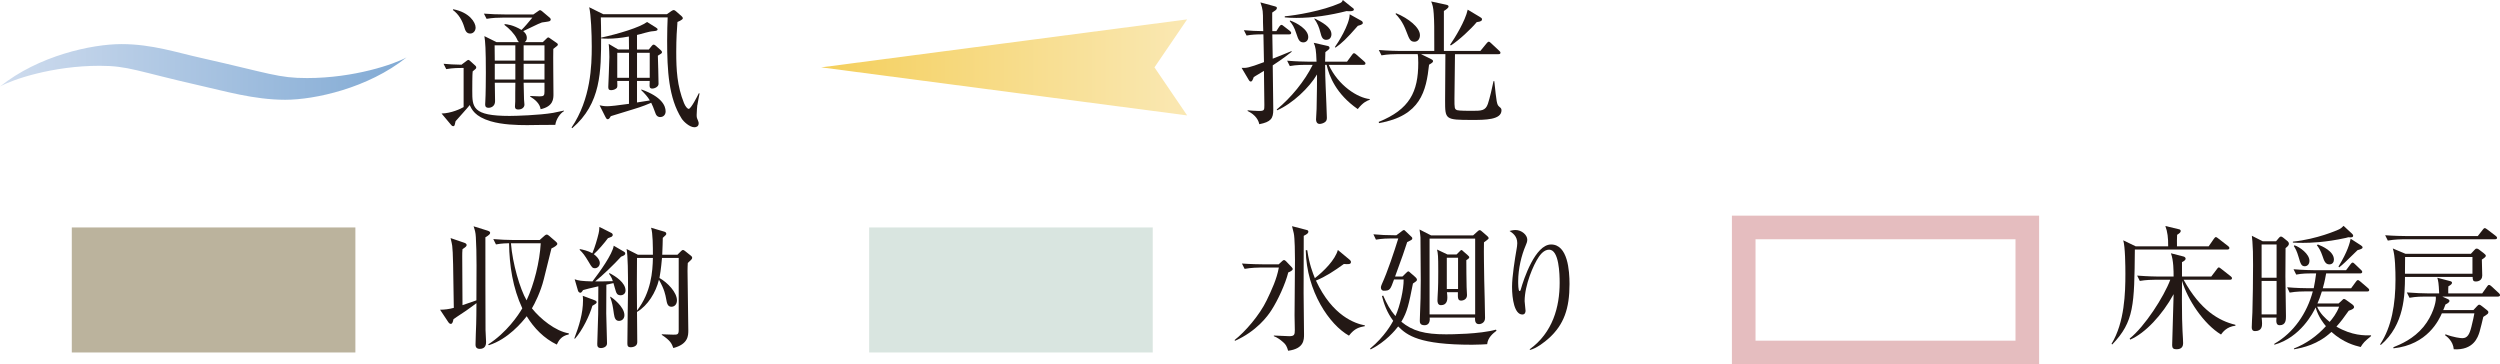
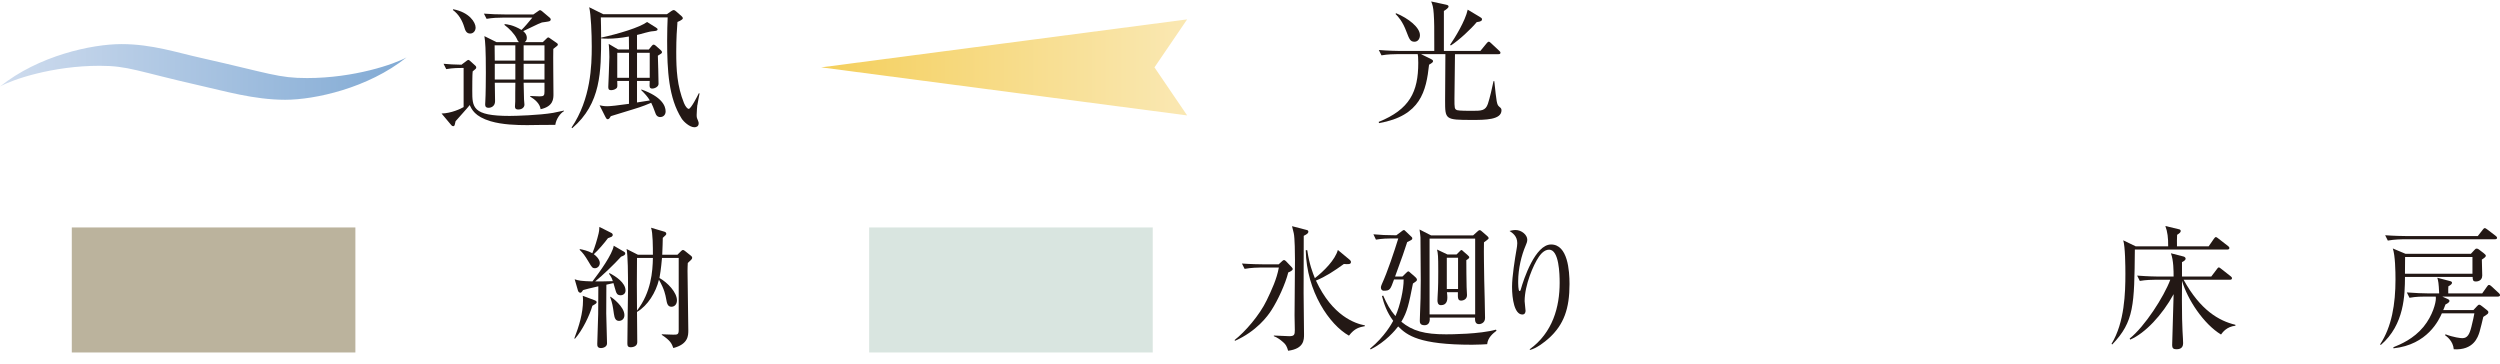
<svg xmlns="http://www.w3.org/2000/svg" id="_レイヤー_2" data-name="レイヤー 2" viewBox="0 0 95.305 13.887">
  <defs>
    <style>
      .cls-1 {
        fill: url(#linear-gradient-2);
      }

      .cls-2 {
        fill: #d9e5e0;
      }

      .cls-3 {
        fill: none;
        stroke: #e5bdbf;
        stroke-width: .9px;
      }

      .cls-4 {
        fill: url(#linear-gradient);
      }

      .cls-5 {
        fill: #231815;
      }

      .cls-6 {
        fill: #bbb39d;
      }
    </style>
    <linearGradient id="linear-gradient" x1="-1630.721" y1="314.028" x2="-1615.223" y2="314.028" gradientTransform="translate(-1615.223 316.77) rotate(-180)" gradientUnits="userSpaceOnUse">
      <stop offset="0" stop-color="#81aad4" />
      <stop offset="1" stop-color="#cfdcee" />
    </linearGradient>
    <linearGradient id="linear-gradient-2" x1="-1937.207" y1="428.281" x2="-1923.255" y2="428.281" gradientTransform="translate(1968.511 -425.712)" gradientUnits="userSpaceOnUse">
      <stop offset="0" stop-color="#f4cf5c" />
      <stop offset="1" stop-color="#fae8b3" />
    </linearGradient>
  </defs>
  <g id="_文字" data-name="文字">
    <path class="cls-4" d="m4.632,1.681c1.168,0,2.129.329,3.043.529,2.614.59,2.936.766,4.027.766,1.802,0,3.337-.532,3.796-.788h0c-1.468,1.175-3.499,1.616-4.628,1.616-1.188,0-2.341-.341-3.195-.53-2.457-.557-2.769-.766-3.878-.766-1.805,0-3.345.532-3.797.791h0c1.468-1.179,3.499-1.618,4.632-1.618Z" />
    <polygon class="cls-1" points="44.011 2.568 45.256 .739 31.304 2.568 45.256 4.4 44.011 2.568" />
    <g>
-       <path class="cls-5" d="m18.504,9.049c0,.53,0,3.267.005,3.532,0,.071.021.387.021.449,0,.066,0,.27-.239.27-.163,0-.163-.123-.163-.168,0-.122.02-.667.025-.78.005-.265.01-.402.01-.795-.071.051-.27.204-.393.286-.382.255-.423.28-.483.326-.026.122-.046.178-.103.178-.035,0-.066-.025-.097-.071l-.311-.469c.157,0,.347-.021.524-.071-.021-1.483-.03-2.141-.061-2.365-.011-.071-.021-.122-.062-.295l.52.178c.046.016.092.041.092.087,0,.051-.046.082-.158.158-.01.097-.01.179-.01.275,0,.295.005,1.595.01,1.86.082-.031.459-.158.53-.184.005-.897.016-1.85-.021-2.406-.01-.188-.035-.26-.086-.417l.524.163c.076.025.107.046.107.086,0,.046-.041.087-.184.173Zm2.722,4.087c-.484-.234-.867-.622-1.147-1.081-.173.224-.713.876-1.447,1.106l-.021-.031c.704-.454,1.147-1.111,1.3-1.376-.361-.774-.494-1.625-.504-2.482-.066,0-.291.005-.5.046l-.102-.204c.26.02.52.036.784.036h.984l.183-.163c.036-.031.062-.046.087-.046s.051.015.087.046l.255.219c.03.026.061.056.061.092,0,.046-.091.112-.224.173-.016.066-.26,1.055-.291,1.172-.122.494-.352.943-.453,1.111.315.397.896.872,1.406.953v.041c-.295.061-.382.234-.458.387Zm-1.748-3.863c.061.775.346,1.748.596,2.176.291-.617.5-1.473.54-2.176h-1.136Z" />
      <path class="cls-5" d="m22.582,11.658c-.103.362-.377.933-.663,1.254l-.025-.01c.179-.469.332-.953.332-1.458,0-.077-.006-.123-.011-.168l.448.168c.025.01.082.03.082.071,0,.046-.016.056-.163.143Zm1.07-.403c-.122,0-.153-.082-.174-.147-.03-.087-.066-.229-.092-.316-.02.005-.178.041-.27.061,0,.173-.005.938-.005,1.096,0,.086.03,1.111.03,1.142,0,.143-.168.178-.225.178-.147,0-.147-.092-.147-.163,0-.036.035-1.065.035-1.136,0-.163.006-.902.006-1.055-.337.077-.438.102-.581.143-.057.087-.077.102-.107.102-.035,0-.076-.036-.087-.076l-.127-.438c.143.051.25.071.678.082.271-.352.765-1.04.811-1.361l.393.229c.021.01.046.036.046.066,0,.062-.066.087-.158.123-.285.311-.688.698-.989.943.103,0,.464,0,.673-.01-.035-.117-.071-.178-.147-.285l.021-.021c.229.117.611.362.611.663,0,.143-.127.183-.193.183Zm-.331-2.232c-.021.015-.123.046-.144.056-.157.209-.361.448-.54.611.22.163.229.306.229.336,0,.117-.092.199-.184.199-.097,0-.122-.036-.234-.229-.168-.28-.214-.336-.352-.474l.01-.026c.112.021.316.066.475.158.097-.224.188-.54.239-.754.021-.086.021-.107.03-.25l.464.234c.036.021.046.056.046.071,0,.025-.01.046-.04.066Zm.28,3.21c-.133,0-.174-.102-.199-.275-.041-.291-.056-.393-.143-.637l.016-.01c.061.036.529.377.529.704,0,.163-.127.219-.203.219Zm2.757-2.339c-.036.036-.112.107-.138.132-.005.112-.01.168-.01.306,0,.357.03,1.937.03,2.258,0,.199,0,.53-.571.678-.061-.163-.102-.28-.443-.504l.006-.021c.035,0,.306.015.433.015.158,0,.209,0,.209-.178v-2.747h-.637c-.036.423-.082.683-.097.765.311.173.667.55.667.851,0,.163-.102.245-.209.245-.143,0-.173-.122-.203-.301-.031-.158-.062-.356-.275-.729-.117.484-.423.983-.836,1.228.005.316.01.861.01,1.157,0,.184-.229.189-.244.189-.117,0-.133-.056-.133-.148,0-.602.025-1.86.025-2.049,0-.591-.005-1.315-.056-1.549l.433.219h.571c0-.255,0-.851-.071-1.03l.515.153c.046.015.066.045.066.076,0,.041-.016.051-.133.158-.005.158-.005.341-.021.642h.581l.133-.133c.041-.041.051-.046.076-.046.021,0,.041.005.076.036l.229.183c.025.021.046.041.046.077,0,.021-.005.041-.03.066Zm-2.074-.062c-.011.663-.005,1.346,0,2.008.54-.698.596-1.488.606-2.008h-.606Z" />
    </g>
    <rect class="cls-6" x="2.737" y="8.671" width="10.811" height="4.766" />
    <g>
      <path class="cls-5" d="m49.11,10.389c-.107.433-.397,1.06-.638,1.432-.147.234-.57.805-1.391,1.172l-.016-.031c.397-.306.953-.948,1.224-1.514.193-.403.382-.805.463-1.249h-.708c-.066,0-.352.005-.597.051l-.102-.204c.337.025.688.03.78.03h.621l.133-.122c.025-.025.046-.041.071-.041.021,0,.046.016.076.046l.214.224c.031.031.041.051.041.072,0,.056-.097.102-.173.132Zm.591-1.401c0,.346-.005,1.865-.005,2.176,0,.25.016,1.361.016,1.585,0,.204,0,.545-.606.622-.046-.158-.087-.24-.189-.326-.111-.097-.229-.184-.356-.229v-.025c.041.005.515.025.586.025.194,0,.214-.056.214-.234,0-.086-.01-.484-.01-.561,0-.158.016-1.779.016-2.115,0-.209-.006-.841-.046-1.014-.011-.046-.057-.229-.066-.27l.551.143c.045.01.071.026.071.066,0,.051-.031.087-.174.158Zm1.723,3.807c-.733-.407-1.62-1.682-1.646-3.256h.057c.081.545.204.846.29,1.065.352-.275.77-.693.877-1.075l.459.382c.035.031.04.051.04.076,0,.097-.102.087-.27.077-.367.265-.698.484-1.065.632.632,1.361,1.504,1.641,1.865,1.708v.03c-.209.041-.388.077-.606.362Z" />
      <path class="cls-5" d="m56.694,13.121c-.117.005-.306.021-.575.021-2.019,0-2.478-.356-2.818-.698-.112.148-.479.591-1.05.877l-.021-.031c.561-.464.825-.953.882-1.06-.245-.326-.353-.652-.429-.943l.046-.021c.143.321.26.545.469.785.174-.388.316-1.02.312-1.396h-.367c-.138.382-.153.428-.388.428-.081,0-.112-.062-.112-.123,0-.041.025-.102.036-.127.219-.479.474-1.249.627-1.743h-.25c-.133,0-.377.005-.602.046l-.097-.204c.26.025.52.036.78.036h.097l.204-.153c.03-.025.061-.046.081-.046s.041.021.071.051l.188.179c.036.03.062.056.062.086,0,.051-.021.061-.194.143-.137.418-.157.479-.463,1.315h.28l.152-.148c.041-.041.057-.051.076-.051.016,0,.046.025.066.046l.199.173c.021.021.061.061.061.097,0,.046-.015.056-.152.148-.158.795-.214,1.075-.443,1.458.428.352.887.479,1.707.479.179,0,1.279-.005,1.901-.178l.021.041c-.128.097-.332.255-.357.515Zm-.122-3.883c-.01.418.005,1.014.01,1.447.006.204.031,1.213.031,1.438,0,.204-.188.234-.229.234-.163,0-.153-.158-.153-.25h-1.728c.005.062.025.291-.198.291-.179,0-.179-.112-.179-.178,0-.01.005-.143.005-.163.021-.458.031-.917.031-1.376,0-.173-.006-1.386-.011-1.631,0-.051-.016-.143-.035-.301l.438.224h1.605l.158-.143c.041-.041.066-.056.097-.056.025,0,.062.031.077.046l.183.158c.031.025.077.066.077.102,0,.036-.112.107-.179.158Zm-.336-.143h-1.738v2.89h1.738v-2.89Zm-.337.826c0,.147.005.861.011,1.019,0,.046.015.26.015.311,0,.173-.163.209-.219.209-.133,0-.133-.092-.128-.321h-.418c.011.082.016.148.016.199,0,.066,0,.296-.244.296-.133,0-.133-.143-.133-.184,0-.061.005-.123.005-.138.025-.356.025-.749.025-.958,0-.622-.01-.678-.046-.841l.397.188h.347l.117-.117c.036-.036.046-.051.071-.051.021,0,.041.021.071.051l.153.132c.062.056.071.071.071.092s0,.041-.112.112Zm-.315-.097h-.429v1.193h.429v-1.193Z" />
      <path class="cls-5" d="m59.049,12.892c-.168.153-.489.397-.724.448l-.01-.025c.882-.637,1.142-1.621,1.142-2.533,0-.336-.021-1.264-.402-1.264-.204,0-.347.209-.393.275-.204.295-.54,1.075-.54,1.687,0,.056.035.316.035.367,0,.056-.021.143-.122.143-.301,0-.393-.596-.393-1.055,0-.387.107-1.06.179-1.473.005-.025.02-.122.02-.193,0-.275-.188-.393-.295-.464.046-.01.132-.036.229-.036.234,0,.448.188.448.367,0,.082-.03.148-.062.225-.158.367-.285.881-.285,1.366,0,.076,0,.367.051.367.031,0,.041-.025.046-.051.117-.418.556-1.723,1.157-1.723.637,0,.703.999.703,1.509,0,.938-.214,1.544-.785,2.064Z" />
    </g>
    <rect class="cls-2" x="33.134" y="8.671" width="10.811" height="4.766" />
    <g>
      <path class="cls-5" d="m84.911,9.513h-3.526c-.021,2.115-.025,2.747-.861,3.618l-.03-.02c.504-.821.53-1.967.53-2.671,0-.28-.006-1.034-.082-1.279l.474.229h1.239c.005-.311-.026-.561-.107-.774l.51.122c.03.005.076.021.076.066,0,.051-.041.086-.138.148-.005.117-.01.306-.005.438h1.208l.198-.285c.031-.041.052-.066.071-.066.036,0,.057.021.103.056l.367.285c.025.021.051.041.051.077,0,.046-.046.056-.077.056Zm-.239,3.241c-.657-.393-1.284-1.335-1.488-2.049-.005.418-.005.719-.005.749,0,1.152.046,1.407.046,1.631,0,.229-.193.229-.265.229-.107,0-.153-.046-.153-.153,0-.071.051-1.656.056-1.947-.433.795-1.09,1.493-1.656,1.733l-.02-.041c.575-.458,1.305-1.59,1.549-2.242h-.565c-.117,0-.372.005-.597.046l-.102-.204c.407.031.703.036.784.036h.606c0-.199,0-.617-.102-.887l.479.123c.04.01.081.041.081.081,0,.066-.092.112-.138.133v.55h1.116l.209-.275c.03-.041.051-.072.076-.072.031,0,.057.026.098.056l.356.28c.025.021.051.041.051.077,0,.051-.051.056-.076.056h-1.769c.637,1.162,1.351,1.569,1.973,1.717l.005.036c-.337.036-.489.25-.551.336Z" />
-       <path class="cls-5" d="m87.13,9.457c0,.173-.006.928-.006,1.081,0,.423.021,1.096.021,1.519,0,.123,0,.341-.239.341-.133,0-.138-.122-.122-.291h-.566c.006.046.016.153.016.219,0,.092,0,.296-.265.296-.103,0-.128-.066-.128-.143,0-.091.021-.489.025-.571.016-.463.025-1.314.025-1.794,0-.509-.005-.596-.025-.907-.005-.036-.021-.188-.021-.219l.413.209h.51l.107-.127c.021-.026.051-.051.071-.051.035,0,.061.01.102.046l.163.133c.016.01.046.051.046.097,0,.051-.046.102-.127.163Zm-.342-.138h-.571v1.269h.571v-1.269Zm0,1.392h-.571v1.274h.571v-1.274Zm3.206,2.518c-.229-.056-.652-.163-1.116-.576-.51.479-1.091.606-1.428.663v-.031c.47-.183.882-.479,1.219-.851-.066-.076-.286-.336-.393-.713-.097.204-.576,1.142-1.575,1.422v-.036c.744-.428,1.244-1.167,1.468-1.998h-.28c-.066,0-.352,0-.602.046l-.097-.204c.337.031.688.036.78.036h.234c.035-.178.066-.347.092-.565h-.158c-.128,0-.372,0-.602.046l-.102-.204c.347.031.713.036.784.036h1.219l.168-.224c.025-.031.051-.066.081-.066.031,0,.062.031.087.056l.229.219c.03.025.051.051.051.082,0,.046-.046.056-.081.056h-1.295c-.056.321-.102.479-.127.565h1.08l.179-.245c.025-.036.051-.066.081-.066.025,0,.062.031.092.056l.285.245c.021.016.052.046.052.077,0,.051-.041.056-.077.056h-1.728c-.056.188-.112.326-.168.458h.805l.123-.112c.025-.025.056-.061.081-.061s.046.01.087.041l.234.168c.03.021.066.061.066.102,0,.051-.057.092-.204.138-.193.275-.306.423-.469.606.591.346,1.086.341,1.32.331v.031c-.255.209-.291.25-.397.418Zm-.47-4.185c-.04.01-.061.016-.097.026-.784.173-1.355.188-1.631.188-.178,0-.301-.005-.387-.01v-.036c.933-.097,1.702-.443,1.728-.454.097-.041.138-.082.204-.148l.315.291c.036.031.051.056.051.092,0,.041-.04.071-.184.051Zm-1.661,1.106c-.133,0-.163-.102-.234-.346s-.127-.336-.184-.423l.025-.03c.199.061.571.331.571.591,0,.143-.092.208-.179.208Zm.938-.071c-.157,0-.203-.143-.26-.311-.076-.225-.143-.321-.219-.423l.041-.025c.163.066.611.255.611.576,0,.091-.051.183-.174.183Zm-.469,1.611c.112.265.326.458.479.581.102-.117.27-.326.361-.581h-.841Zm1.545-2.156c-.5.489-.546.535-.704.658l-.025-.031c.357-.586.429-.897.464-1.06l.388.25c.035.02.066.051.066.082,0,.046-.071.071-.188.102Z" />
      <path class="cls-5" d="m94.194,9.676l.133-.143c.035-.041.056-.056.086-.056.036,0,.062.01.097.041l.174.133c.046.036.081.071.081.097,0,.041-.035.071-.152.148,0,.097.015.525.015.606,0,.229-.224.229-.244.229-.117,0-.117-.066-.122-.173h-2.579c-.005.668-.016,1.82-.923,2.594l-.025-.025c.443-.667.586-1.539.586-2.472,0-.311-.01-.907-.102-1.183l.484.204h2.492Zm.265-.678l.188-.24c.031-.036.046-.061.077-.061.025,0,.056.02.097.051l.321.245c.03.021.051.046.051.077,0,.036-.036.051-.077.051h-3.485c-.051,0-.367.005-.602.051l-.102-.204c.336.025.688.031.784.031h2.747Zm.168,2.186l.184-.26c.031-.046.046-.061.077-.061.03,0,.056.02.097.056l.275.254c.025.021.046.051.046.082,0,.026-.031.051-.077.051h-2.125l.204.092c.046.02.071.046.071.076,0,.036-.046.082-.153.133-.051.137-.066.168-.086.214h1.151l.133-.143c.04-.046.061-.062.092-.062.025,0,.056.021.102.056l.188.148c.036.025.056.056.056.082,0,.021-.01.056-.051.082-.051.036-.092.061-.143.097-.021.092-.117.495-.143.571-.062.199-.225.708-.983.663-.025-.316-.271-.494-.331-.535l.015-.036c.306.117.576.148.643.148.198,0,.275-.153.347-.438.066-.275.092-.387.112-.51h-1.239c-.111.25-.545,1.198-1.845,1.335l-.005-.041c.28-.112.774-.321,1.151-.78.357-.438.47-.923.47-1.076,0-.03,0-.056-.006-.076h-.397c-.092,0-.356,0-.602.046l-.102-.204c.316.025.632.036.785.036h.448c-.016-.397-.036-.484-.071-.596l.469.123c.062.015.092.03.092.071,0,.036-.041.082-.138.132-.005.077-.01.127-.005.27h1.294Zm-2.94-1.386c0,.016-.005.545-.005.637h2.573v-.637h-2.568Z" />
    </g>
-     <rect class="cls-3" x="66.474" y="8.671" width="10.811" height="4.766" />
    <g>
      <path class="cls-5" d="m21.17,4.76c-.174-.005-.923.01-1.075.01-.393,0-.943-.015-1.392-.148-.602-.178-.724-.458-.795-.617-.077.102-.464.525-.541.617-.015.051-.025.127-.035.148-.005.015-.025.041-.056.041-.026,0-.052-.015-.072-.041l-.371-.443c.361-.005.743-.184.841-.245v-1.493c-.153,0-.413,0-.663.046l-.102-.204c.224.021.377.031.683.036l.188-.143c.031-.021.057-.041.071-.041.021,0,.046.016.066.036l.204.184c.021.021.035.041.035.066,0,.03-.015.051-.03.061-.025.021-.076.066-.107.092-.015.102-.015.622-.015.734,0,.632,0,.963,1.422.963.224,0,1.131-.026,1.661-.117.107-.021.28-.056.413-.087v.021c-.147.086-.301.306-.331.525Zm-3.247-3.481c-.152,0-.193-.138-.224-.245-.077-.255-.214-.494-.434-.652l.011-.03c.621.117.855.504.855.698,0,.122-.081.229-.209.229Zm3.328.459c-.021.02-.133.107-.158.127-.01.244.006,1.447.006,1.722,0,.173,0,.469-.489.576-.031-.214-.215-.372-.397-.479v-.025c.051,0,.3.015.356.015.168,0,.188-.036.188-.184v-.336h-.795c0,.051.015.545.015.637,0,.021.016.178.016.199,0,.092-.081.184-.234.184-.127,0-.127-.077-.127-.117,0-.026.01-.163.01-.194,0-.102,0-.596.005-.708h-.784c.005.102.01.591.01.704,0,.188-.147.25-.244.25-.133,0-.133-.082-.133-.138,0-.015.005-.082.005-.097.016-.229.021-.897.021-1.096,0-.902-.021-1.188-.056-1.401l.463.229h.856c-.041-.036-.046-.046-.087-.138-.086-.178-.29-.387-.463-.515v-.036c.097.01.326.031.646.224.123-.117.266-.291.413-.469h-1.142c-.133,0-.377.005-.602.046l-.102-.199c.265.021.524.031.785.031h1.101l.184-.127c.021-.016.046-.036.066-.036.025,0,.065.025.081.041l.296.25c.01.01.035.036.035.066,0,.01-.01.046-.041.061-.035.021-.249.041-.295.051-.112.031-.602.285-.714.331.046.041.138.117.138.26,0,.092-.046.132-.081.158h.692l.143-.138c.021-.02.041-.041.066-.041.016,0,.046.021.057.03l.265.184c.025.016.041.036.041.051,0,.02-.005.03-.016.046Zm-1.605-.01h-.79c0,.143.006.413.006.581h.784v-.581Zm0,.703h-.784v.602h.784v-.602Zm1.111-.703h-.795v.581h.795v-.581Zm0,.703h-.795v.602h.795v-.602Z" />
      <path class="cls-5" d="m26.583,4.005c-.005.056-.025.255-.025.377,0,.102.01.122.062.245.01.02.015.046.015.076,0,.133-.117.148-.163.148-.184,0-.418-.219-.489-.336-.494-.78-.55-1.83-.55-2.966,0-.377.01-.617.02-.887h-2.548c.005.229.011.418.011.714,0,1.355,0,2.568-1.102,3.511l-.025-.025c.739-1.091.77-2.37.77-3.083,0-.504-.03-1.218-.097-1.503l.535.265h2.426l.168-.117c.041-.025.066-.041.092-.041s.051.016.087.046l.214.188c.031.025.046.051.046.077s-.021.046-.046.061c-.046.031-.112.066-.158.082-.02.255-.046.627-.046,1.147,0,.678.031,1.289.296,1.947.057.137.133.219.179.219.087,0,.331-.484.387-.597l.026.01c-.011.071-.077.382-.082.443Zm-1.406.459c-.133,0-.174-.102-.184-.133-.097-.26-.112-.301-.168-.413-.098.041-.326.143-.709.255-.688.209-.77.234-.831.255-.051.086-.071.117-.122.117-.035,0-.056-.036-.081-.082l-.225-.449c.071.015.163.036.291.036.117,0,.402-.03.83-.092v-.872h-.448c0,.026.005.143.005.168,0,.061-.01.092-.041.117-.065.056-.163.066-.193.066-.112,0-.112-.062-.112-.133,0-.015.041-.953.041-1.131,0-.036-.005-.352-.025-.5l.362.214h.412l-.005-.495c-.306.056-.565.082-.79.082-.117,0-.188-.005-.265-.01v-.03c.673-.148,1.468-.387,1.748-.596l.336.209c.041.025.066.051.066.071,0,.046-.046.061-.168.071-.174.01-.443.107-.617.143v.556h.449l.117-.143c.025-.03.046-.045.065-.045.026,0,.052.015.087.045l.184.163c.03.026.051.056.051.082,0,.036-.035.062-.158.133.006.153.026.907.026,1.075,0,.107-.144.178-.24.178-.061,0-.102-.02-.102-.112,0-.025.005-.148.005-.179h-.484v.821l.489-.077c-.086-.147-.193-.26-.331-.397l.011-.021c.774.275.922.622.922.836,0,.127-.087.214-.198.214Zm-1.198-2.452h-.448v.953h.448v-.953Zm.79,0h-.484v.953h.484v-.953Z" />
    </g>
    <g>
-       <path class="cls-5" d="m48.519,2.492c.006.321.021,1.468.021,1.687,0,.336-.087.469-.534.556-.026-.133-.123-.352-.449-.505l.01-.025c.087.005.275.025.418.025.215,0,.215-.03.215-.224,0-.209-.016-1.116-.016-1.305-.152.097-.28.168-.387.234-.041.112-.066.173-.113.173-.045,0-.061-.036-.076-.056l-.275-.464c.174.005.245.01.852-.219-.006-.173-.006-.265-.021-1.06-.265,0-.458.01-.642.046l-.103-.204c.312.025.413.031.739.036,0-.041-.01-.219-.01-.331,0-.428,0-.474-.098-.765l.561.153c.036.01.066.021.066.061,0,.036-.025.066-.046.082-.021.016-.117.082-.132.092-.006.112.004.606.004.708h.154l.111-.173c.021-.03.057-.066.082-.066.03,0,.061.026.097.056l.224.173c.031.025.051.051.051.077,0,.051-.04.056-.076.056h-.643c.006.147.011.795.016.927.24-.097.479-.188.719-.291v.031c-.111.086-.311.25-.719.515Zm3.242,1.667c-.826-.571-1.092-1.259-1.188-1.687h-.057c0,.219.01.612.021.841.005.183.046,1.004.046,1.172,0,.071-.01.127-.076.173-.072.051-.158.066-.199.066-.097,0-.138-.077-.138-.168,0-.066.021-.347.021-.402.016-.571.016-1.137.016-1.315-.291.5-.933,1.111-1.52,1.366l-.015-.031c.55-.454,1.06-1.075,1.371-1.702h-.271c-.066,0-.352,0-.602.046l-.102-.204c.342.03.688.036.785.036h.336c-.016-.454-.035-.55-.107-.719l.541.123c.03.005.061.03.061.071,0,.041-.016.056-.158.163-.004.061-.01.291-.01.362h.836l.188-.255c.025-.036.046-.066.077-.066.035,0,.065.031.096.056l.291.255c.031.031.051.046.051.076,0,.051-.046.056-.076.056h-1.325c.367.8,1.11,1.259,1.564,1.305v.026c-.112.041-.255.097-.458.356Zm-.429-3.736c-.627.158-1.269.26-1.916.26-.194,0-.326-.01-.438-.021v-.041c.423-.036,1.428-.204,2.1-.499.082-.036.098-.077.112-.123l.341.275c.036.025.082.051.082.092,0,.082-.225.061-.28.056Zm-1.646,1.193c-.153,0-.194-.117-.26-.316-.092-.286-.164-.382-.256-.489l.006-.031c.265.092.697.341.697.632,0,.138-.092.204-.188.204Zm.876-.097c-.122,0-.179-.072-.229-.291-.045-.184-.111-.347-.229-.51l.01-.015c.28.143.643.326.643.606,0,.01,0,.209-.194.209Zm1.202-.535c-.438.504-.626.672-.851.831l-.025-.021c.106-.143.561-.851.565-1.249l.449.25c.03.016.051.046.051.082,0,.062-.123.087-.189.107Z" />
      <path class="cls-5" d="m56.115,4.572c-1.025,0-1.025-.016-1.025-.744,0-.28.011-1.509.011-1.764h-.928l.382.188c.025.016.076.036.076.077,0,.046-.04.071-.152.138-.111,1.004-.316,1.947-1.906,2.227l-.016-.046c1.184-.479,1.51-1.146,1.51-2.252,0-.224-.011-.286-.021-.332h-.779c-.127,0-.372.005-.602.046l-.102-.204c.352.03.713.036.785.036h1.33c0-.958,0-1.091-.021-1.417-.016-.26-.052-.356-.097-.469l.565.122c.062.016.097.026.097.072,0,.051-.102.122-.178.168v1.524h1.391l.234-.286c.035-.041.057-.066.087-.066.025,0,.056.025.087.056l.306.286c.04.036.051.051.051.082,0,.046-.041.051-.077.051h-1.656c-.004.291-.02,1.534-.02,1.697,0,.357,0,.397.102.438.071.025.464.025.556.025.366,0,.524,0,.616-.265.072-.214.168-.632.215-.866h.03c.087.805.092.892.188.973.061.051.086.071.086.138,0,.367-.631.367-1.125.367Zm-2.191-2.981c-.164,0-.199-.102-.307-.382-.147-.397-.32-.581-.418-.678l.025-.026c.469.194.907.541.907.836,0,.133-.076.25-.208.25Zm2.374-.75c-.224.27-.673.688-.988.892l-.03-.025c.178-.255.58-.907.672-1.34l.459.275c.051.031.087.051.087.092,0,.051-.041.092-.199.107Z" />
    </g>
  </g>
</svg>